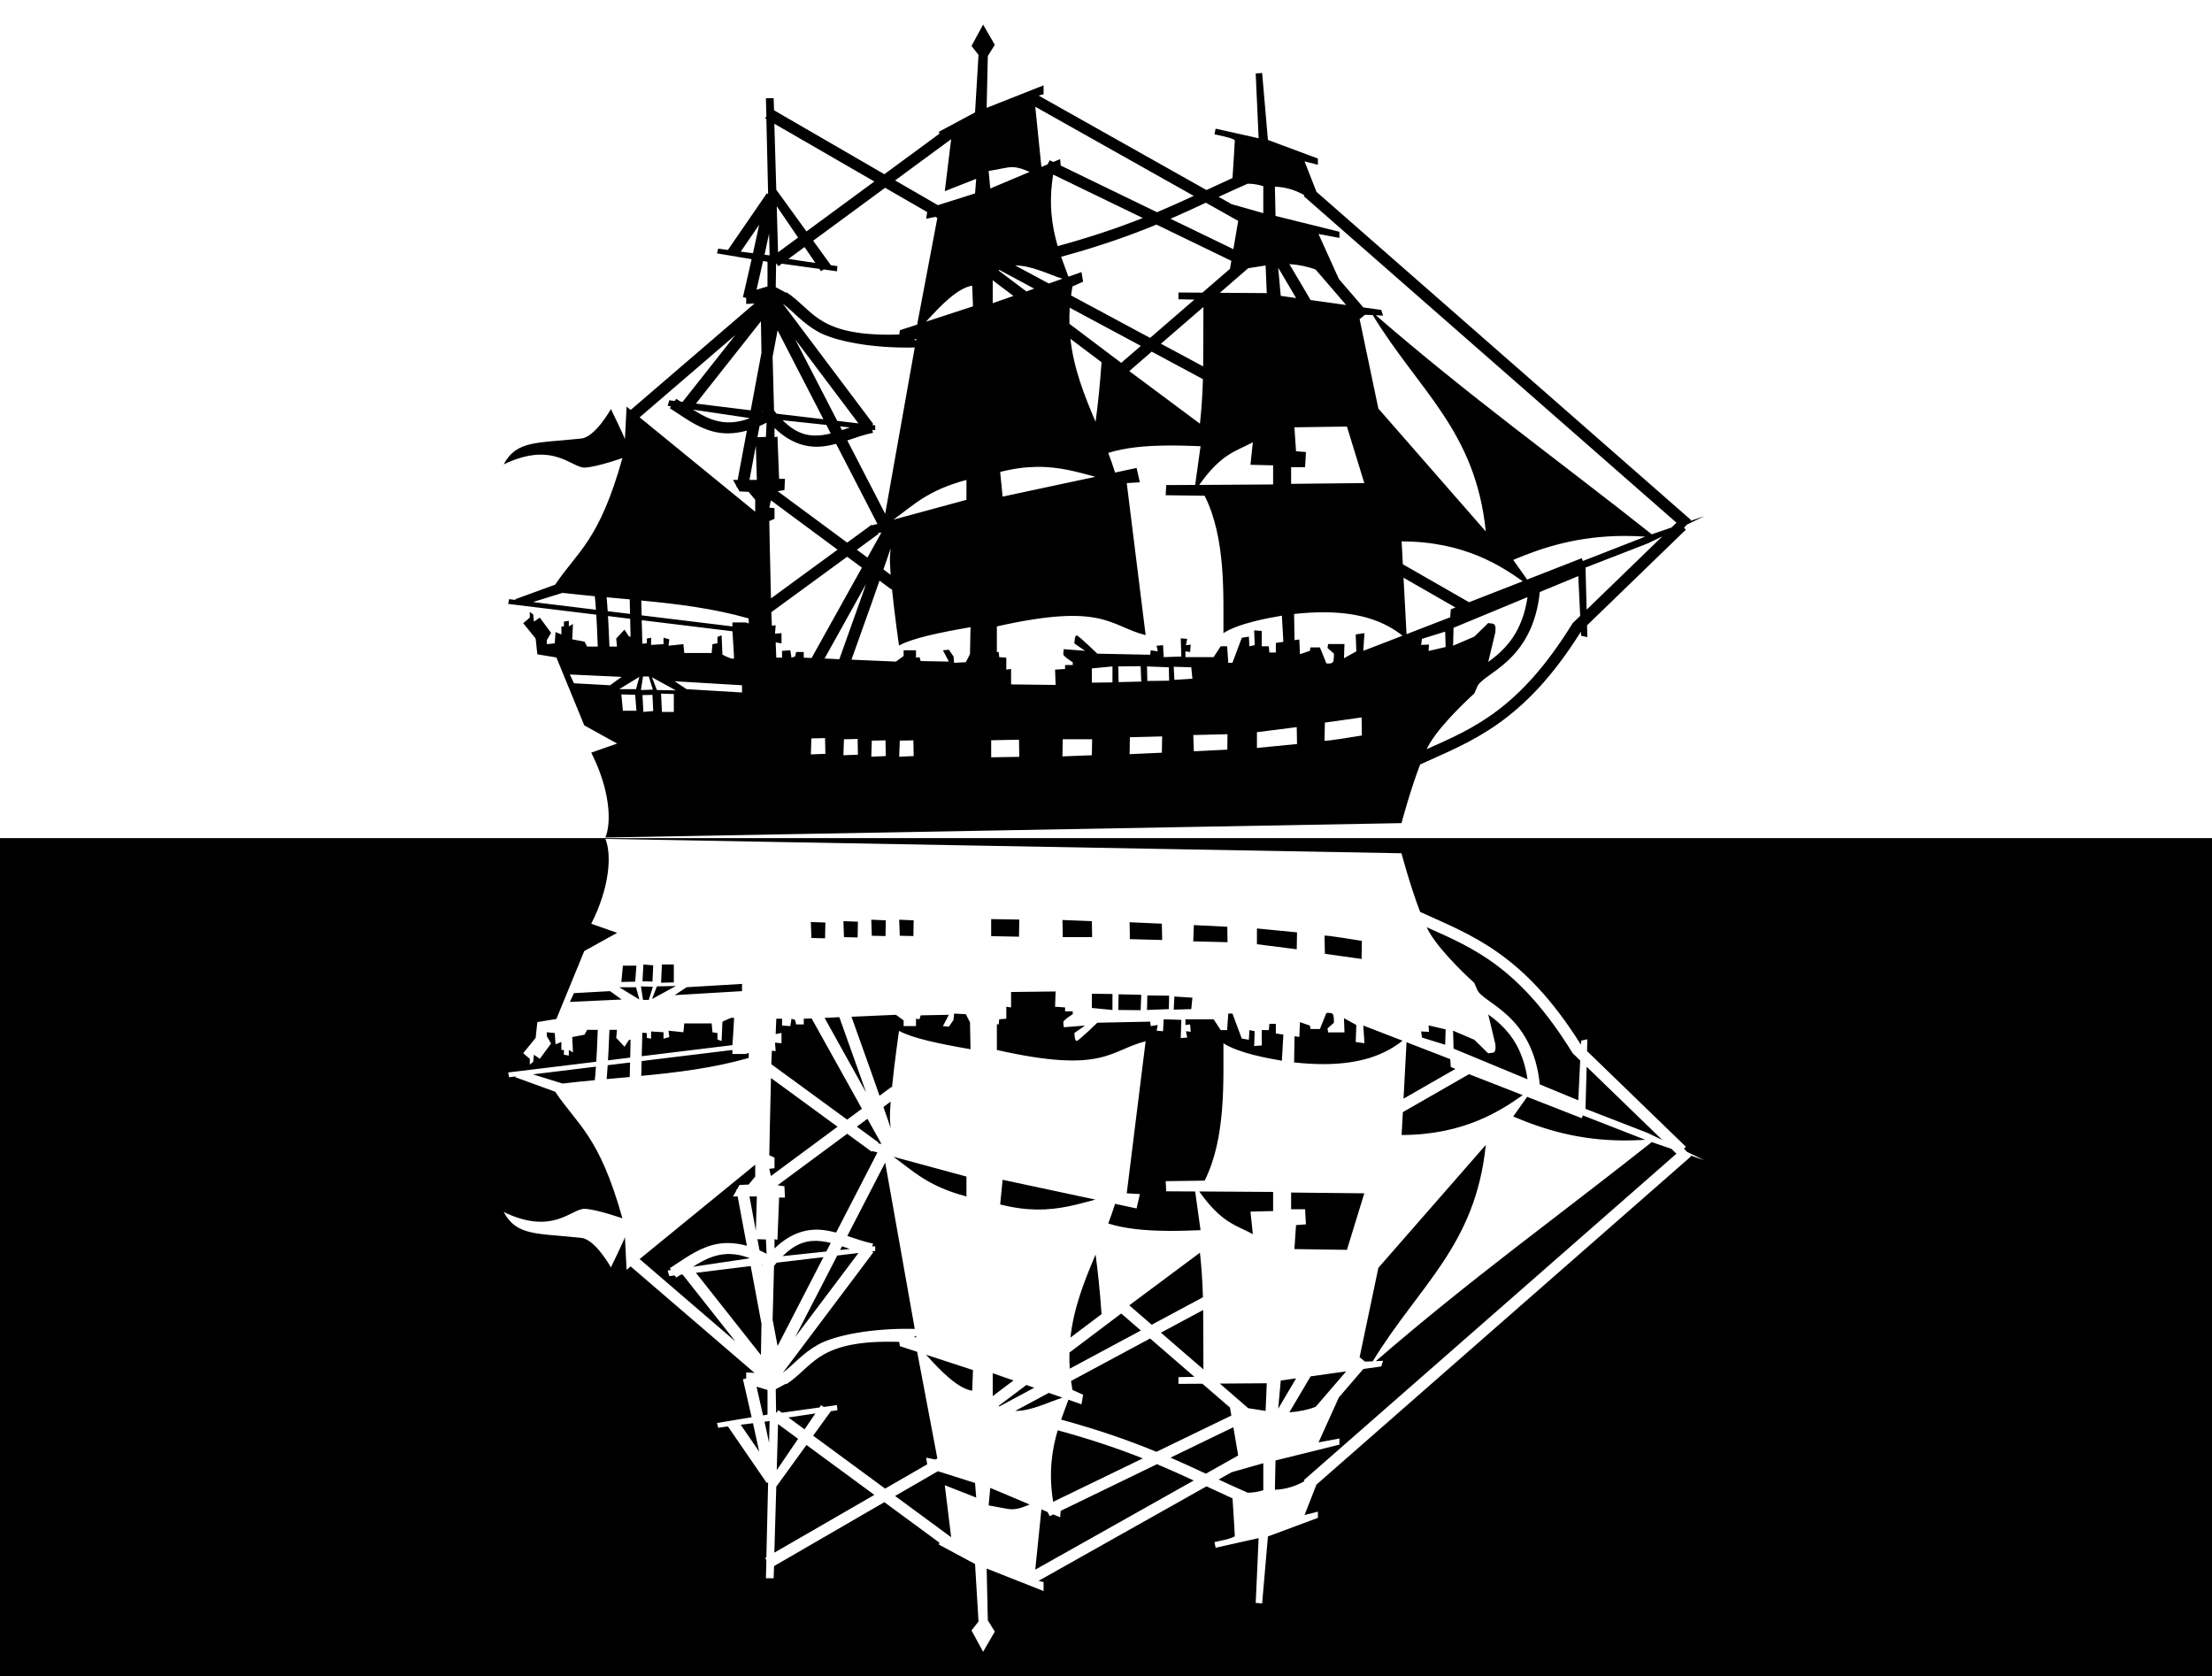
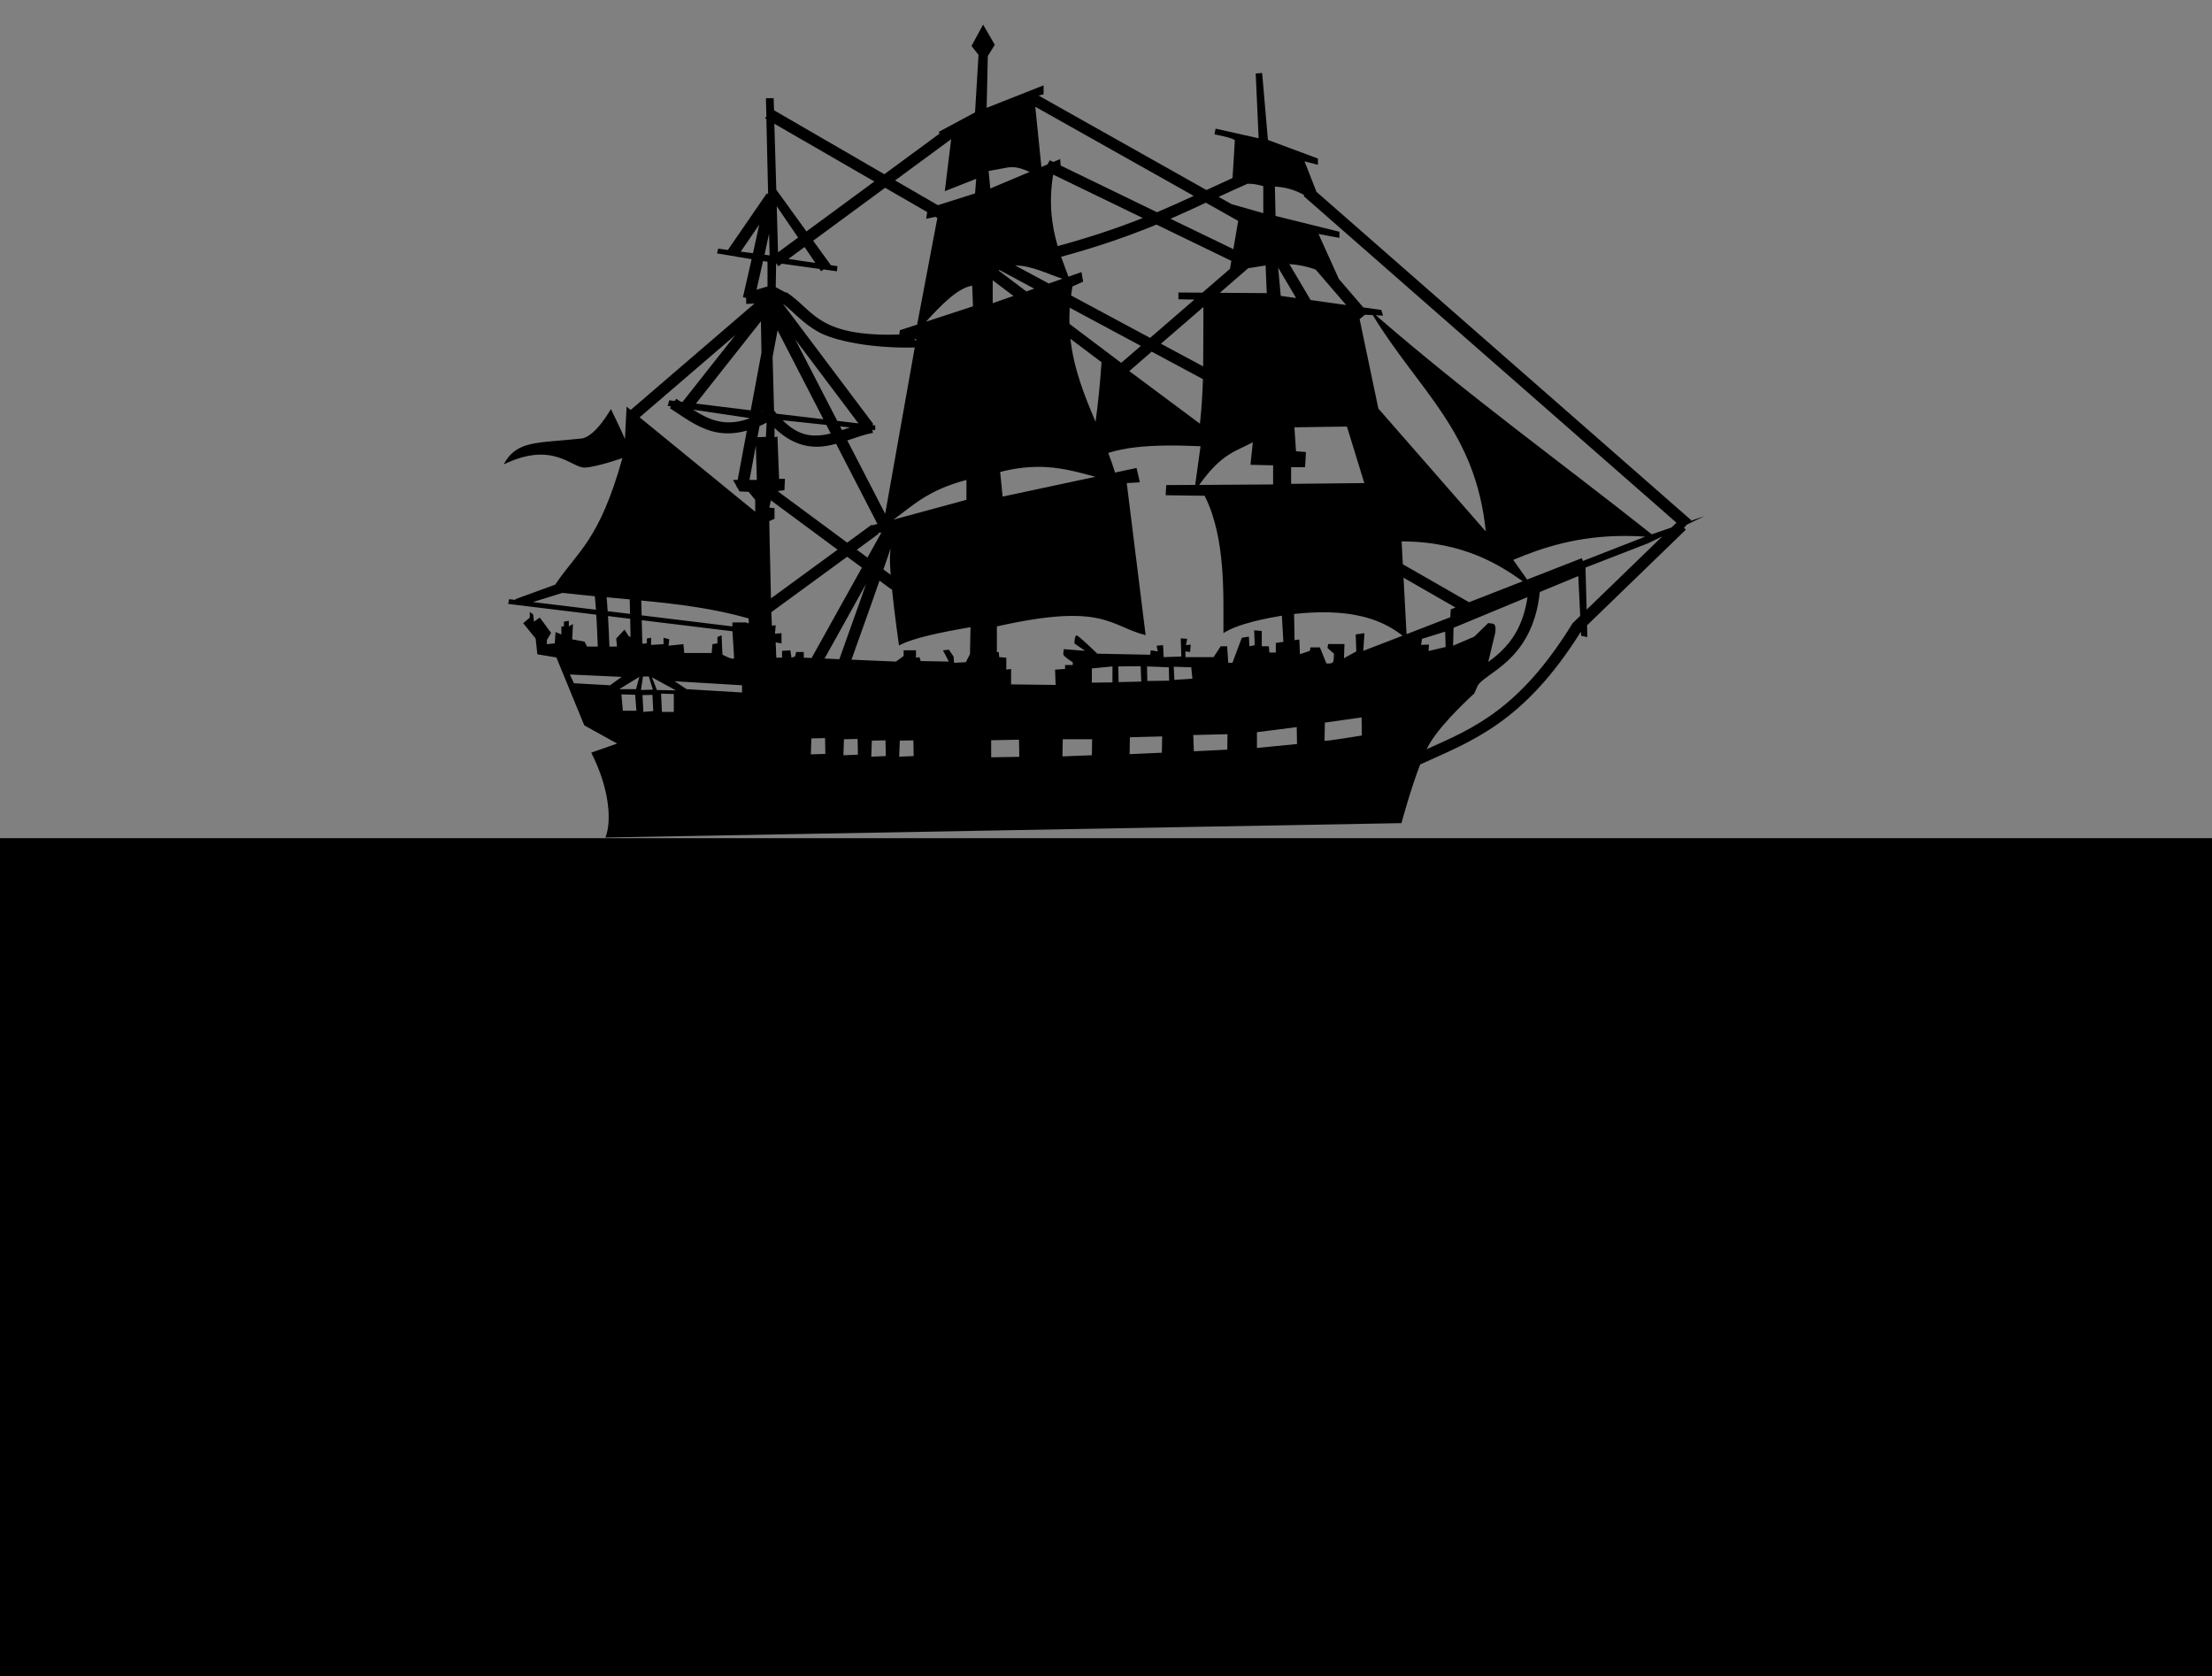
<svg xmlns="http://www.w3.org/2000/svg" viewBox="0 0 900 682">
  <rect x="0" y="0" width="900" height="682" fill="#808080" stroke="none" />
  <g class="positive">
-     <path fill="#fff" d="M0 0h900v341H0z" />
    <path d="M400 10l-4.72 8.69 2.85 3.65-1.41 23.38-14.72 7.9.22.78-22.4 16.47-44.88-26-.16-4.94h-3.15l.19 7.41-.5.81.5.28.71 30.57-.53-.35-15.84 23.04-3.94-.54-.5 1.94 7.97 1.31.19.13.06-.06 5.88.96c-1.84 8.15-3.54 15.47-3.54 15.47l1.32.29v2.46l3.4-.18-50.4 43.31-1.66-1.35s-.69 13.93-.69 13.29c0-.65-5.69-12.32-5.69-12.32s-6.31 11.38-12.03 12c-17.94 1.96-26.32.62-31.59 10.53 20.22-9.77 27.7 1.61 33.09 1.29 5.24-.32 15.22-3.88 15.22-3.88-9.44 33.79-18.3 37.95-27.34 51.5l-16.44 6 .69.28-3.03-.37-.35 1.94 35.82 4.37c.09 1.61.2 3.25.28 4.87.15 3.05.26 5.81.34 8.1h-4.34l-1.03-1.97-5.03-.97.31-6.22-1.69.97v-2.28l-2 .34v1.94h-1.03v3.28l-2.38-1-.31 4.6-3.22.34v-1.66l1.72-2.93-4.59-6.22-2.38 1.65-.31-2.93-1.38-1.04v2.32l-2.68 2.28 5.06 6.25.69 6.41 7.75 1.28 11.34 27.62 13.38 7.41-10.54 3.69c7.58 14.97 8.35 28.16 5.76 34.53l323.9-5.85s3.59-13.48 7.6-23.87c20.6-9.39 42.02-16.66 65.4-54.03l.1 1.68 2.53.54-.13-4.79 40.22-38.93-.78-.75 1.22-1.32 7.09-3.43-5.75 2 .34-.38L535.63 78.03l-4.85-12.38 5.44 1.38V64.5l-20.34-7.57-2.35-27.24-2.62.21 1.19 26.35-17.5-3.91-.47 2.31s8.28 1.59 8.28 2.5c0 .73-.63 10.57-.94 15.28-3.61 1.63-7.12 3.26-10.59 4.88l-68.32-38.44 2.04-.5v-3.65l-23.16 9.15.47-21.06 2.84-4.59L400 10zm21.22 33.43l64.47 36.26c-4.8 2.21-9.68 4.44-14.94 6.65l-39.19-19-.21-2.62-2.79 1.18-1.46-.71-.88 1.68-2.5 1.06-2.5-24.5zm-106.16 6.91l40.69 23.5-27.62 20.31-12.28-16.96-.79-26.85zM387 56.62l-2.59 21.16 12.78-5.03-.47 5.94-15.12 4.78-17.41-10.07L387 56.62zM411.88 68c2.49.04 4.81.97 7.06 1.93l-16.03 6.76-.66-7.13 7.69-1.41c.66-.12 1.3-.16 1.94-.15zm16.62 3.03l36.47 17.66c-9.6 3.81-20.65 7.62-34.62 11.43-2.34-7.93-3.77-17.24-1.85-29.09zm79.53 3.72c1.67.01 3.61.28 5.97.97v11l-12.9-3.66-5.28-2.97c3.78-1.75 7.6-3.5 11.59-5.25l-.03-.06c.22-.01.42-.03.65-.03zm10.69 1.18c4.64.19 8.56 1.51 12.03 3.5l-.31.35L682.1 212.65l-2 1.94-8.04 2.78c-37.4-29.66-73.77-55.74-112.28-89.12l2.94.15-.72-2.31-7.31-1.03-9.94-11.56-8.28-18.31 8.5 1.59v-2.5l-26-6.44-.25-11.91zm-158.59.47l17.12 9.88-.43 2.72 3.78-.78.78.47-8.22 43.37-7.03 2.28-.25 1.75c-16.3.51-24.87-1.86-30.6-5.06-5.4-3.02-8.53-7.06-13.31-10.72v-.06l-.37-.19c-.53-.4-1.05-.8-1.63-1.19l-.15.22-4.19-2.25.15-9.72.94 1.19 1.41-1.03 15.28 2.12.65.94 1.1-.72 5.37.75.19-2.09-2.81-.41.09-.06-7.15-9.88 29.28-21.53zm130.5 6.07l13.15 7.4-1.96 11.5L476.25 89c5.02-2.17 9.72-4.37 14.38-6.53zm-174.6 1.43l8.69 12.75-8.16 6-.53-18.75zm154.5 7.47L501 106.12l-.56 3.25-11.22 9.69-9.75-.06v2.75l6.5.12-18.03 15.6-32.16-17.28c.17-1.21.34-2.42.57-3.66l4.34-1.94-.66-3.9-5.31 1.87c-.96-2.59-1.98-5.24-2.97-8.09 15.95-4.36 28.19-8.74 38.78-13.1zm-161.62.03c-.7 3.24-1.47 6.78-2.28 10.41-.1.44-.19.75-.28 1.19l-4.97-.63 7.53-10.97zm4 3.66l.22 8.84-2.07-.28c.1-.42.1-.41.19-.84.61-2.74 1.1-5.13 1.66-7.72zm14.44 5.44l4.4 6.47-10.97-1.63 6.57-4.84zm-16.88 5.69l1.81.31v10.03l-4.46 1.34c.49-2.17 1.36-5.99 2.65-11.68zm214.13 1.24c3.94.28 7.52 1.02 10.72 2.26l12.4 14.4-14.47-2.03-8.65-14.63zm-111.54.57c6.61 0 13.04 3.41 19.22 5.4l-5.56 1.94-13.66-7.34zm101.88 0l.47 11.25-19.09-.13 11.53-10 7.09-1.12zm5.12.9l7.29 12.35-6.25-.88-1.04-11.47zm-113.46.91l14.18 7.62-3.18 1.13-11.28-8.5.28-.25zm-2.69 4.22l8.44 6.37-8.44 2.94v-9.31zm-8.35 2.19l.32 8.4-19.1 6.25c6.2-6.86 12.92-13.72 18.78-14.65zm-86.24 7.12h.12l-.06.06-.06-.06zm9.18.19c4.49 3.36 7.89 7.83 14.41 11.47 6.62 3.7 21.75 6.79 39.28 6.37l-12.03 67.66-15.41-29.84c3.63-1.2 7.1-2.49 10.44-3.07l-.25-1.25 1.16.13v-1.94l-1.35-.16.57-.4-36.82-48.97zm171.13 1.37c-.06 8.07.02 16.08-.1 24.16l-17.18-9.22 17.28-14.94zm-54.38.29l28.94 15.53-8 6.9-21.06-15.87c-.05-2.14-.03-4.32.12-6.56zm120.13 2.87l3.15.13c18.97 31.03 41.82 47.08 46 88.03l-43.71-50-7.63-36.38 2.19-1.78zm-245.78 2.66l.22 12.78-4.38 23.43-22.28-2.74 26.44-33.47zm6.78 3.68l18.65 36.16-19.03-2.25c-.28-.34-.55-.67-.84-1.03l-.22-.28-.59-21.85 2.03-10.75zm-17.16 1.88l-21.5 27.22-.78-.1c-.6-.39-1.2-.76-1.81-1.15l-.6.87-2.21-.28-.66 2.28 1.37.22-.5.72c5.21 3.29 10.43 7.48 17.16 9.37 4.15 1.17 8.86 1.24 14.19-.24l-3.75 20.06h-1.88l1.41 2.5-.06.34.28.06 1.03 1.78 3.69.16 2.68 3.25v4.85l-47.03-38.41 38.97-33.5zm136.31 1.56l12.66 9.53c-.66 9.4-1.49 17.46-2.44 24.25-4.47-10.6-8.85-21.38-10.22-33.78zm-62.71.06l-.13.72-.72-.56.85-.16zm-49.29.13l25.75 34.22-8.62-1.03-17.13-33.19zm145.07 5.03l20.84 11.19c-.18 5.97-.53 11.99-1.22 18.12l-28.75-21.4 9.13-7.91zm-186.66 23.59l22.91 3.41-.03.19c-5.5 2.01-9.85 1.92-13.79.81-3.16-.89-6.11-2.53-9.09-4.41zm28.34.25v.63h-.12l.12-.63zm8.16 4.07l17.78 1.9 1.78 3.47c-1.22.31-2.41.55-3.59.69-5.19.61-10.17-.28-15.97-6.06zm-6.53.96l-.28 5.82-3.44.12.84-4.53c.94-.41 1.9-.9 2.88-1.41zm29.91 1.54l4 .43c-1.1.37-2.16.72-3.22 1.07l-.78-1.5zm206.21.06l7.07 23-29.78.31v-6.78H531l.35-6.16-4.03-.31-.66-9.75 21.37-.31zm-232.9.56c6.76 6.55 13.58 8.24 19.84 7.5 1.79-.21 3.52-.58 5.22-1.03L357 213.15l-2.15.57-.19-.25-.69.5-.22.06-.03.12-9.03 6.6-28.31-20.94 2.78-.41.22-4.59H317l-.68-17.19-1.19.25v-3.78zm194.62 5.84l-.97 9.16 9.22.22v7.78l-30.06.19c9.1-12.84 14.91-13.64 21.81-17.35zM475 181.25c4.36-.04 8.89.1 13.47.28l-2.19 15.75-11.78.06-.22 4.13 15.85.22c8.72 17.28 7.57 40.76 7.65 55.87 6.26-4.02 18.16-6.12 23.78-7.09l.6 10.65-3.06.44v3.91h-2.63l-.22-2.54h-2.87v-6.24l-3.1-.26.22 6.04-2.15.46-.22-3.93-2.88.47-3.81 10.18h-1.69l-.47-6.72h-2.62l-2.88 4.41h-11.46V265l1.9.25.25-3-1.94.22.5-2.57-2.62-.21.25 7.4-7.19.25-.25-4.87-2.62.22.46 2.31-2.84-.44-.25 1.81-21.5-.44s-7.39-7.17-8.34-7.4c-.96-.23-.97 3.25-.97 3.25l4.31 3-8.62-.69s-.22 1.14-.22 2.06c0 .93 3.84 3.25 3.84 3.25v1.16h-3.12v1.59l-4.07.28.22 6.22-18.12-.22v-6.28l-1.94.28v-4.87l-2.88-.22-.21-2.09-.75.06v-10.47c43.53-9.8 45.81-.19 60.53 3.56l-7.69-61.87 5.34-.31-1.34-5.85-8.75 1.88c-.82-2.7-1.78-5.37-2.78-8 6.81-2.17 15.11-2.93 24.09-3zm-167.47.06l.41 13.94h-3l2.59-13.94zm114.19 8.62c9.37-.13 16.76 2.13 23.97 4.04l-37.75 8.06-1-10.03c5.49-1.4 10.35-2 14.78-2.07zm-28.5 5.32v8.09l-29.72 8.06c8.01-5.74 13.83-11.93 29.72-16.15zm-79.56 8.31l27.12 20.06-27.09 19.81C313.33 230.15 313 212 313 212l2.13-.94v-4.34l-2.13-.22.66-2.94zm44.97 13.06l-5.69 10.22-4.31-3.19 8.87-6.5-.25-.31 1.38-.22zm301.87 1.41c2.86-.02 5.84.08 8.91.28l-25.38 9.91-.47-1.13-22.21 8.69-5.66-8c12.83-5.45 26.84-9.64 44.81-9.75zm15.85.19l-30.79 29.81-.46-17.13 25.43-9.87 5.82-2.81zm-106.07 2.03c25.65.04 40.57 10.11 49.28 16.22L597.72 245l-26.94-15.44-.5-9.31zm-207.9 2.81c-.11.89-.19 1.84-.25 2.94-.11 1.75-.01 4.57.25 7.84l-2.94-2.19c.7-2.03 1.45-4.15 2.06-5.93.36-1.05.56-1.72.88-2.66zm-17.69 3.44l6 4.43-20.47 36.76-3.19-.13v-2.31h-3.09l-.47 1.84-1.44.47-.47-3-3.37.22v2.78h-2.34l-.25-6.25 2.37.47v-4.19l-2.65.22.28-3.44-1.54.19c-.07-1.37-.17-3.17-.24-5.5l30.87-22.56zm297.47 7.87l.78 16.19-2.94 2.84-.18.22-.16.25c-21.36 34.49-39.86 42.33-59.19 50.91.41-.83.82-1.61 1.22-2.28 5.24-8.84 18.16-20.38 18.16-20.38l1.43-3.28h.04c.29-.67 1.7-2 3.96-3.62 2.27-1.63 5.23-3.66 8.22-6.44 5.8-5.4 11.57-13.82 13-27.94l15.66-6.47zm-71.1.66l21.13 12.12-1.91.75-.22 3.22-17.78 6.88-1.22-22.97zm-213.21 1.19l4.84 3.59.22-.28c1.09 10.74 2.87 23.09 2.87 23.09 5.43-3 16.6-5.32 29.1-7.47l-.22 11h-.03l-1.66 3.25-4.78.25-.22-2.56-1.91-2.78-2.4.25 2.4 4.59-11.46-.22-.5-1.59-1.41.22v-3h-5.03v2.31l-3.13 2.28-18.09-.78c1.89-5.23 4.61-12.86 7.97-22.34 1.17-3.31 2.32-6.61 3.44-9.81zm-5.47 1.34c-.86 2.44-1.56 4.49-2.44 6.97-3.74 10.57-6.73 18.92-8.44 23.66l-6-.29 16.88-30.34zm-123.5 3.63c4.36.52 8.75.96 13.12 1.37.09.8.18 1.54.25 2.47.08.94.15 2 .22 3.03l-25.62-3.13 12.03-3.74zm392.62 1.74c-1.69 11.52-6.43 18.06-11.28 22.57-1.6 1.49-3.2 2.7-4.75 3.84l.09-.19 2.88-12.03c.44-4.6-1.68-3.04-2.88-3.69l-5.71 5.57-8.63 3.69.19-7.29 30.09-12.47zm-374.68.07l9.4.84.13 5.91-9.1-1.1c-.09-1.37-.18-2.74-.28-4-.05-.61-.1-1.09-.15-1.65zm14.09 1.31c14.68 1.39 29.32 3.18 43.69 7.28l.06 2.03-1.28-.4H298v1.62l-36.94-4.5-.15-6.03zm277.84 4.78c14.94.05 24.7 3.82 31.91 9.53l-15.97 6.16.47-7.19-3.56.5.25 6.91-5.03 2.78.21-5.78h-6.65l-.25 1.62 2.62 2.31s.02 1.62-.22 3c-.24 1.39-2.87.94-2.87.94l-2.63-6.5h-3.81l-.28 1.41-4.03 1.37-.25-6-1.94.28-.19-10.65c4.43-.48 8.49-.7 12.22-.69zm-291.37 1.53l9.03 1.13.15 7.34-.78-.31-1.68-2.63-3.38 3.63.31 3.25h-3.06c-.08-2.32-.22-5.15-.37-8.28-.07-1.36-.14-2.76-.22-4.13zm13.72 1.69l36.9 4.5s.66 9.5.66 10.81-4.72-1.31-4.72-1.31l-.34-7.84-1.69.65v2.6l-2.03.34-.32 3.59h-11.15l-.35-3.59-6.06.63.32-2.6-2.35-.66v2.63l-5.06.31v-2.94l-1.72.35v1.94l-1.84.15-.25-9.56zm326.9 4.66l.19 6.25-6.94 1.62.16-2.62-3.19.15.34-2.47 9.44-2.93zm-123.9 14.06l.25 6.25-9.22.22-.13-6.38 9.1-.09zm-11.47.09v6.5l-8.38.1v-5.79l8.38-.81zm14.06 0l8.87.35.13 5.46-8.87.1-.13-5.91zm10.87.13l7.13.22.47 4.65-7.34.47-.26-5.34zm-245.71 3.15l21.09.97-4.72 3.41-14.69-.81-1.68-3.57zm29.78.82h2.34l1.66 5.34-4.85.16.85-5.5zm-1.5.15l-1.35 5h-6.84l8.19-5zm5.15.19l9.72 5.31-7.72-.15-2-5.16zm9.22 1.59l27.41 1.63v2.94l-22.56-1.35-4.85-3.22zm-5.53 5.04l5.19.15v7.28h-4.84l-.35-7.43zm-16.15.31l5.62.15.5 6.5h-5.5l-.62-6.65zm12.65.19l.31 6.59-4 .34-.37-6.84 4.06-.09zM554 291.87l.1 7.35s-15.19 2.55-15.19 2.09.15-7.34.15-7.34l14.94-2.1zm-26.4 3.94l.12 6.88-16.31 1.59v-6.41l16.19-2.06zm-28.16 2.88l-.09 6.28-13.6.68-.25-6.62 13.94-.34zm-26.59.9l-.13 6.63-13.12.59.12-6.88 13.13-.34zm-137.16.69l.13 6.41-5.91.21.22-6.5 5.56-.12zm13.25.34l.12 6.41-5.9.22.22-6.5 5.56-.13zm83.47.13h11.94l-.1 6.5-11.97.47.13-6.97zm-17.81.18l.12 6.97-11.44.19v-6.94l11.32-.22zm-54.32.26l.13 6.4-5.91.25.22-6.53 5.56-.12zm11.35 0l.12 6.4-5.9.25.25-6.53 5.53-.12z" />
  </g>
  <g class="negative">
    <path d="M0 682h900V341H0z" />
-     <path d="M400 672l-4.72-8.69 2.85-3.65-1.41-23.38-14.72-7.9.22-.78-22.4-16.47-44.88 26-.16 4.94h-3.15l.19-7.41-.5-.81.5-.28.71-30.57-.53.35-15.84-23.04-3.94.54-.5-1.94 7.97-1.31.19-.13.06.06 5.88-.96c-1.84-8.15-3.54-15.47-3.54-15.47l1.32-.29v-2.46l3.4.18-50.4-43.31-1.66 1.35s-.69-13.93-.69-13.29c0 .65-5.69 12.32-5.69 12.32s-6.31-11.38-12.03-12c-17.94-1.96-26.32-.62-31.59-10.53 20.22 9.77 27.7-1.61 33.09-1.29 5.24.32 15.22 3.88 15.22 3.88-9.44-33.79-18.3-37.95-27.34-51.5l-16.44-6 .69-.28-3.03.37-.35-1.94 35.82-4.37c.09-1.61.2-3.25.28-4.87.15-3.05.26-5.81.34-8.1h-4.34l-1.03 1.97-5.03.97.31 6.22-1.69-.97v2.28l-2-.34v-1.94h-1.03v-3.28l-2.38 1-.31-4.6-3.22-.34v1.66l1.72 2.93-4.59 6.22-2.38-1.65-.31 2.93-1.38 1.04v-2.32l-2.68-2.28 5.06-6.25.69-6.41 7.75-1.28 11.34-27.62 13.38-7.41-10.54-3.69c7.58-14.97 8.35-28.16 5.76-34.53l323.9 5.85s3.59 13.48 7.6 23.87c20.6 9.39 42.02 16.66 65.4 54.03l.1-1.68 2.53-.54-.13 4.79 40.22 38.93-.78.75 1.22 1.32 7.09 3.43-5.75-2 .34.38-152.43 133.56-4.85 12.38 5.44-1.38v2.53l-20.34 7.57-2.35 27.24-2.62-.21 1.19-26.35-17.5 3.91-.47-2.31s8.28-1.59 8.28-2.5c0-.73-.63-10.57-.94-15.28-3.61-1.63-7.12-3.26-10.59-4.88l-68.32 38.44 2.04.5v3.65l-23.16-9.15.47 21.06 2.84 4.59L400 672zm21.22-33.43l64.47-36.26c-4.8-2.21-9.68-4.44-14.94-6.65l-39.19 19-.21 2.62-2.79-1.18-1.46.71-.88-1.68-2.5-1.06-2.5 24.5zm-106.16-6.91l40.69-23.5-27.62-20.31-12.28 16.96-.79 26.85zm71.94-6.28l-2.59-21.16 12.78 5.03-.47-5.94-15.12-4.78-17.41 10.07L387 625.38zM411.88 614c2.49-.04 4.81-.97 7.06-1.93l-16.03-6.76-.66 7.13 7.69 1.41c.66.12 1.3.16 1.94.15zm16.62-3.03l36.47-17.66c-9.6-3.81-20.65-7.62-34.62-11.43-2.34 7.93-3.77 17.24-1.85 29.09zm79.53-3.72c1.67-.01 3.61-.28 5.97-.97v-11l-12.9 3.66-5.28 2.97c3.78 1.75 7.6 3.5 11.59 5.25l-.03.06c.22.01.42.03.65.03zm10.69-1.18c4.64-.19 8.56-1.51 12.03-3.5l-.31-.35L682.1 469.35l-2-1.94-8.04-2.78c-37.4 29.66-73.77 55.74-112.28 89.12l2.94-.15-.72 2.31-7.31 1.03-9.94 11.56-8.28 18.31 8.5-1.59v2.5l-26 6.44-.25 11.91zm-158.59-.47l17.12-9.88-.43-2.72 3.78.78.78-.47-8.22-43.37-7.03-2.28-.25-1.75c-16.3-.51-24.87 1.86-30.6 5.06-5.4 3.02-8.53 7.06-13.31 10.72v.06l-.37.19c-.53.4-1.05.8-1.63 1.19l-.15-.22-4.19 2.25.15 9.72.94-1.19 1.41 1.03 15.28-2.12.65-.94 1.1.72 5.37-.75.19 2.09-2.81.41.09.06-7.15 9.88 29.28 21.53zm130.5-6.07l13.15-7.4-1.96-11.5L476.25 593c5.02 2.17 9.72 4.37 14.38 6.53zm-174.6-1.43l8.69-12.75-8.16-6-.53 18.75zm154.5-7.47L501 575.88l-.56-3.25-11.22-9.69-9.75.06v-2.75l6.5-.12-18.03-15.6-32.16 17.28c.17 1.21.34 2.42.57 3.66l4.34 1.94-.66 3.9-5.31-1.87c-.96 2.59-1.98 5.24-2.97 8.09 15.95 4.36 28.19 8.74 38.78 13.1zm-161.62-.03c-.7-3.24-1.47-6.78-2.28-10.41-.1-.44-.19-.75-.28-1.19l-4.97.63 7.53 10.97zm4-3.66l.22-8.84-2.07.28c.1.42.1.41.19.84.61 2.74 1.1 5.13 1.66 7.72zm14.44-5.44l4.4-6.47-10.97 1.63 6.57 4.84zm-16.88-5.69l1.81-.31v-10.03l-4.46-1.34c.49 2.17 1.36 5.99 2.65 11.68zm214.13-1.24c3.94-.28 7.52-1.02 10.72-2.26l12.4-14.4-14.47 2.03-8.65 14.63zM413.06 574c6.61 0 13.04-3.41 19.22-5.4l-5.56-1.94-13.66 7.34zm101.88 0l.47-11.25-19.09.13 11.53 10 7.09 1.12zm5.12-.9l7.29-12.35-6.25.88-1.04 11.47zm-113.46-.91l14.18-7.62-3.18-1.13-11.28 8.5.28.25zm-2.69-4.22l8.44-6.37-8.44-2.94v9.31zm-8.35-2.19l.32-8.4-19.1-6.25c6.2 6.86 12.92 13.72 18.78 14.65zm-86.24-7.12h.12l-.06-.06-.06.06zm9.18-.19c4.49-3.36 7.89-7.83 14.41-11.47 6.62-3.7 21.75-6.79 39.28-6.37l-12.03-67.66-15.41 29.84c3.63 1.2 7.1 2.49 10.44 3.07l-.25 1.25 1.16-.13v1.94l-1.35.16.57.4-36.82 48.97zm171.13-1.37c-.06-8.07.02-16.08-.1-24.16l-17.18 9.22 17.28 14.94zm-54.38-.29l28.94-15.53-8-6.9-21.06 15.87c-.05 2.14-.03 4.32.12 6.56zm120.13-2.87l3.15-.13c18.97-31.03 41.82-47.08 46-88.03l-43.71 50-7.63 36.38 2.19 1.78zm-245.78-2.66l.22-12.78-4.38-23.43-22.28 2.74 26.44 33.47zm6.78-3.68l18.65-36.16-19.03 2.25c-.28.34-.55.67-.84 1.03l-.22.28-.59 21.85 2.03 10.75zm-17.16-1.88l-21.5-27.22-.78.1c-.6.39-1.2.76-1.81 1.15l-.6-.87-2.21.28-.66-2.28 1.37-.22-.5-.72c5.21-3.29 10.43-7.48 17.16-9.37 4.15-1.17 8.86-1.24 14.19.24l-3.75-20.06h-1.88l1.41-2.5-.06-.34.28-.06 1.03-1.78 3.69-.16 2.68-3.25v-4.85l-47.03 38.41 38.97 33.5zm136.31-1.56l12.66-9.53c-.66-9.4-1.49-17.46-2.44-24.25-4.47 10.6-8.85 21.38-10.22 33.78zm-62.71-.06l-.13-.72-.72.56.85.16zm-49.29-.13l25.75-34.22-8.62 1.03-17.13 33.19zm145.07-5.03l20.84-11.19c-.18-5.97-.53-11.99-1.22-18.12l-28.75 21.4 9.13 7.91zm-186.66-23.59l22.91-3.41-.03-.19c-5.5-2.01-9.85-1.92-13.79-.81-3.16.89-6.11 2.53-9.09 4.41zm28.34-.25v-.63h-.12l.12.63zm8.16-4.07l17.78-1.9 1.78-3.47c-1.22-.31-2.41-.55-3.59-.69-5.19-.61-10.17.28-15.97 6.06zm-6.53-.96l-.28-5.82-3.44-.12.84 4.53c.94.41 1.9.9 2.88 1.41zm29.91-1.54l4-.43c-1.1-.37-2.16-.72-3.22-1.07l-.78 1.5zm206.21-.06l7.07-23-29.78-.31v6.78H531l.35 6.16-4.03.31-.66 9.75 21.37.31zm-232.9-.56c6.76-6.55 13.58-8.24 19.84-7.5 1.79.21 3.52.58 5.22 1.03L357 468.85l-2.15-.57-.19.25-.69-.5-.22-.06-.03-.12-9.03-6.6-28.31 20.94 2.78.41.22 4.59H317l-.68 17.19-1.19-.25v3.78zm194.62-5.84l-.97-9.16 9.22-.22v-7.78l-30.06-.19c9.1 12.84 14.91 13.64 21.81 17.35zM475 500.75c4.36.04 8.89-.1 13.47-.28l-2.19-15.75-11.78-.06-.22-4.13 15.85-.22c8.72-17.28 7.57-40.76 7.65-55.87 6.26 4.02 18.16 6.12 23.78 7.09l.6-10.65-3.06-.44v-3.91h-2.63l-.22 2.54h-2.87v6.24l-3.1.26.22-6.04-2.15-.46-.22 3.93-2.88-.47-3.81-10.18h-1.69l-.47 6.72h-2.62l-2.88-4.41h-11.46V417l1.9-.25.25 3-1.94-.22.5 2.57-2.62.21.25-7.4-7.19-.25-.25 4.87-2.62-.22.46-2.31-2.84.44-.25-1.81-21.5.44s-7.39 7.17-8.34 7.4c-.96.23-.97-3.25-.97-3.25l4.31-3-8.62.69s-.22-1.14-.22-2.06c0-.93 3.84-3.25 3.84-3.25v-1.16h-3.12v-1.59l-4.07-.28.22-6.22-18.12.22v6.28l-1.94-.28v4.87l-2.88.22-.21 2.09-.75-.06v10.47c43.53 9.8 45.81.19 60.53-3.56l-7.69 61.87 5.34.31-1.34 5.85-8.75-1.88c-.82 2.7-1.78 5.37-2.78 8 6.81 2.17 15.11 2.93 24.09 3zm-167.47-.06l.41-13.94h-3l2.59 13.94zm114.19-8.62c9.37.13 16.76-2.13 23.97-4.04l-37.75-8.06-1 10.03c5.49 1.4 10.35 2 14.78 2.07zm-28.5-5.32v-8.09l-29.72-8.06c8.01 5.74 13.83 11.93 29.72 16.15zm-79.56-8.31l27.12-20.06-27.09-19.81C313.33 451.85 313 470 313 470l2.13.94v4.34l-2.13.22.66 2.94zm44.97-13.06l-5.69-10.22-4.31 3.19 8.87 6.5-.25.31 1.38.22zm301.87-1.41c2.86.02 5.84-.08 8.91-.28l-25.38-9.91-.47 1.13-22.21-8.69-5.66 8c12.83 5.45 26.84 9.64 44.81 9.75zm15.85-.19l-30.79-29.81-.46 17.13 25.43 9.87 5.82 2.81zm-106.07-2.03c25.65-.04 40.57-10.11 49.28-16.22L597.72 437l-26.94 15.44-.5 9.31zm-207.9-2.81c-.11-.89-.19-1.84-.25-2.94-.11-1.75-.01-4.57.25-7.84l-2.94 2.19c.7 2.03 1.45 4.15 2.06 5.93.36 1.05.56 1.72.88 2.66zm-17.69-3.44l6-4.43-20.47-36.76-3.19.13v2.31h-3.09l-.47-1.84-1.44-.47-.47 3-3.37-.22v-2.78h-2.34l-.25 6.25 2.37-.47v4.19l-2.65-.22.28 3.44-1.54-.19c-.07 1.37-.17 3.17-.24 5.5l30.87 22.56zm297.47-7.87l.78-16.19-2.94-2.84-.18-.22-.16-.25c-21.36-34.49-39.86-42.33-59.19-50.91.41.83.82 1.61 1.22 2.28 5.24 8.84 18.16 20.38 18.16 20.38l1.43 3.28h.04c.29.67 1.7 2 3.96 3.62 2.27 1.63 5.23 3.66 8.22 6.44 5.8 5.4 11.57 13.82 13 27.94l15.66 6.47zm-71.1-.66l21.13-12.12-1.91-.75-.22-3.22-17.78-6.88-1.22 22.97zm-213.21-1.19l4.84-3.59.22.28c1.09-10.74 2.87-23.09 2.87-23.09 5.43 3 16.6 5.32 29.1 7.47l-.22-11h-.03l-1.66-3.25-4.78-.25-.22 2.56-1.91 2.78-2.4-.25 2.4-4.59-11.46.22-.5 1.59-1.41-.22v3h-5.03v-2.31l-3.13-2.28-18.09.78c1.89 5.23 4.61 12.86 7.97 22.34 1.17 3.31 2.32 6.61 3.44 9.81zm-5.47-1.34c-.86-2.44-1.56-4.49-2.44-6.97-3.74-10.57-6.73-18.92-8.44-23.66l-6 .29 16.88 30.34zm-123.5-3.63c4.36-.52 8.75-.96 13.12-1.37.09-.8.18-1.54.25-2.47.08-.94.15-2 .22-3.03l-25.62 3.13 12.03 3.74zm392.62-1.74c-1.69-11.52-6.43-18.06-11.28-22.57-1.6-1.49-3.2-2.7-4.75-3.84l.09.19 2.88 12.03c.44 4.6-1.68 3.04-2.88 3.69l-5.71-5.57-8.63-3.69.19 7.29 30.09 12.47zM246.82 439l9.4-.84.13-5.91-9.1 1.1c-.09 1.37-.18 2.74-.28 4-.05.61-.1 1.09-.15 1.65zm14.09-1.31c14.68-1.39 29.32-3.18 43.69-7.28l.06-2.03-1.28.4H298v-1.62l-36.94 4.5-.15 6.03zm277.84-4.78c14.94-.05 24.7-3.82 31.91-9.53l-15.97-6.16.47 7.19-3.56-.5.25-6.91-5.03-2.78.21 5.78h-6.65l-.25-1.62 2.62-2.31s.02-1.62-.22-3c-.24-1.39-2.87-.94-2.87-.94l-2.63 6.5h-3.81l-.28-1.41-4.03-1.37-.25 6-1.94-.28-.19 10.65c4.43.48 8.49.7 12.22.69zm-291.37-1.53l9.03-1.13.15-7.34-.78.31-1.68 2.63-3.38-3.63.31-3.25h-3.06c-.08 2.32-.22 5.15-.37 8.28-.07 1.36-.14 2.76-.22 4.13zm13.72-1.69l36.9-4.5s.66-9.5.66-10.81-4.72 1.31-4.72 1.31l-.34 7.84-1.69-.65v-2.6l-2.03-.34-.32-3.59h-11.15l-.35 3.59-6.06-.63.32 2.6-2.35.66v-2.63l-5.06-.31v2.94l-1.72-.35v-1.94l-1.84-.15-.25 9.56zm326.9-4.66l.19-6.25-6.94-1.62.16 2.62-3.19-.15.34 2.47 9.44 2.93zm-123.9-14.06l.25-6.25-9.22-.22-.13 6.38 9.1.09zm-11.47-.09v-6.5l-8.38-.1v5.79l8.38.81zm14.06 0l8.87-.35.13-5.46-8.87-.1-.13 5.91zm10.87-.13l7.13-.22.47-4.65-7.34-.47-.26 5.34zm-245.71-3.15l21.09-.97-4.72-3.41-14.69.81-1.68 3.57zm29.78-.82h2.34l1.66-5.34-4.85-.16.85 5.5zm-1.5-.15l-1.35-5h-6.84l8.19 5zm5.15-.19l9.72-5.31-7.72.15-2 5.16zm9.22-1.59l27.41-1.63v-2.94l-22.56 1.35-4.85 3.22zm-5.53-5.04l5.19-.15v-7.28h-4.84l-.35 7.43zm-16.15-.31l5.62-.15.5-6.5h-5.5l-.62 6.65zm12.65-.19l.31-6.59-4-.34-.37 6.84 4.06.09zM554 390.13l.1-7.35s-15.19-2.55-15.19-2.09.15 7.34.15 7.34l14.94 2.1zm-26.4-3.94l.12-6.88-16.31-1.59v6.41l16.19 2.06zm-28.16-2.88l-.09-6.28-13.6-.68-.25 6.62 13.94.34zm-26.59-.9l-.13-6.63-13.12-.59.12 6.88 13.13.34zm-137.16-.69l.13-6.41-5.91-.21.22 6.5 5.56.12zm13.25-.34l.12-6.41-5.9-.22.22 6.5 5.56.13zm83.47-.13h11.94l-.1-6.5-11.97-.47.13 6.97zm-17.81-.18l.12-6.97-11.44-.19v6.94l11.32.22zm-54.32-.26l.13-6.4-5.91-.25.22 6.53 5.56.12zm11.35 0l.12-6.4-5.9-.25.25 6.53 5.53.12z" fill="#fff" />
  </g>
</svg>